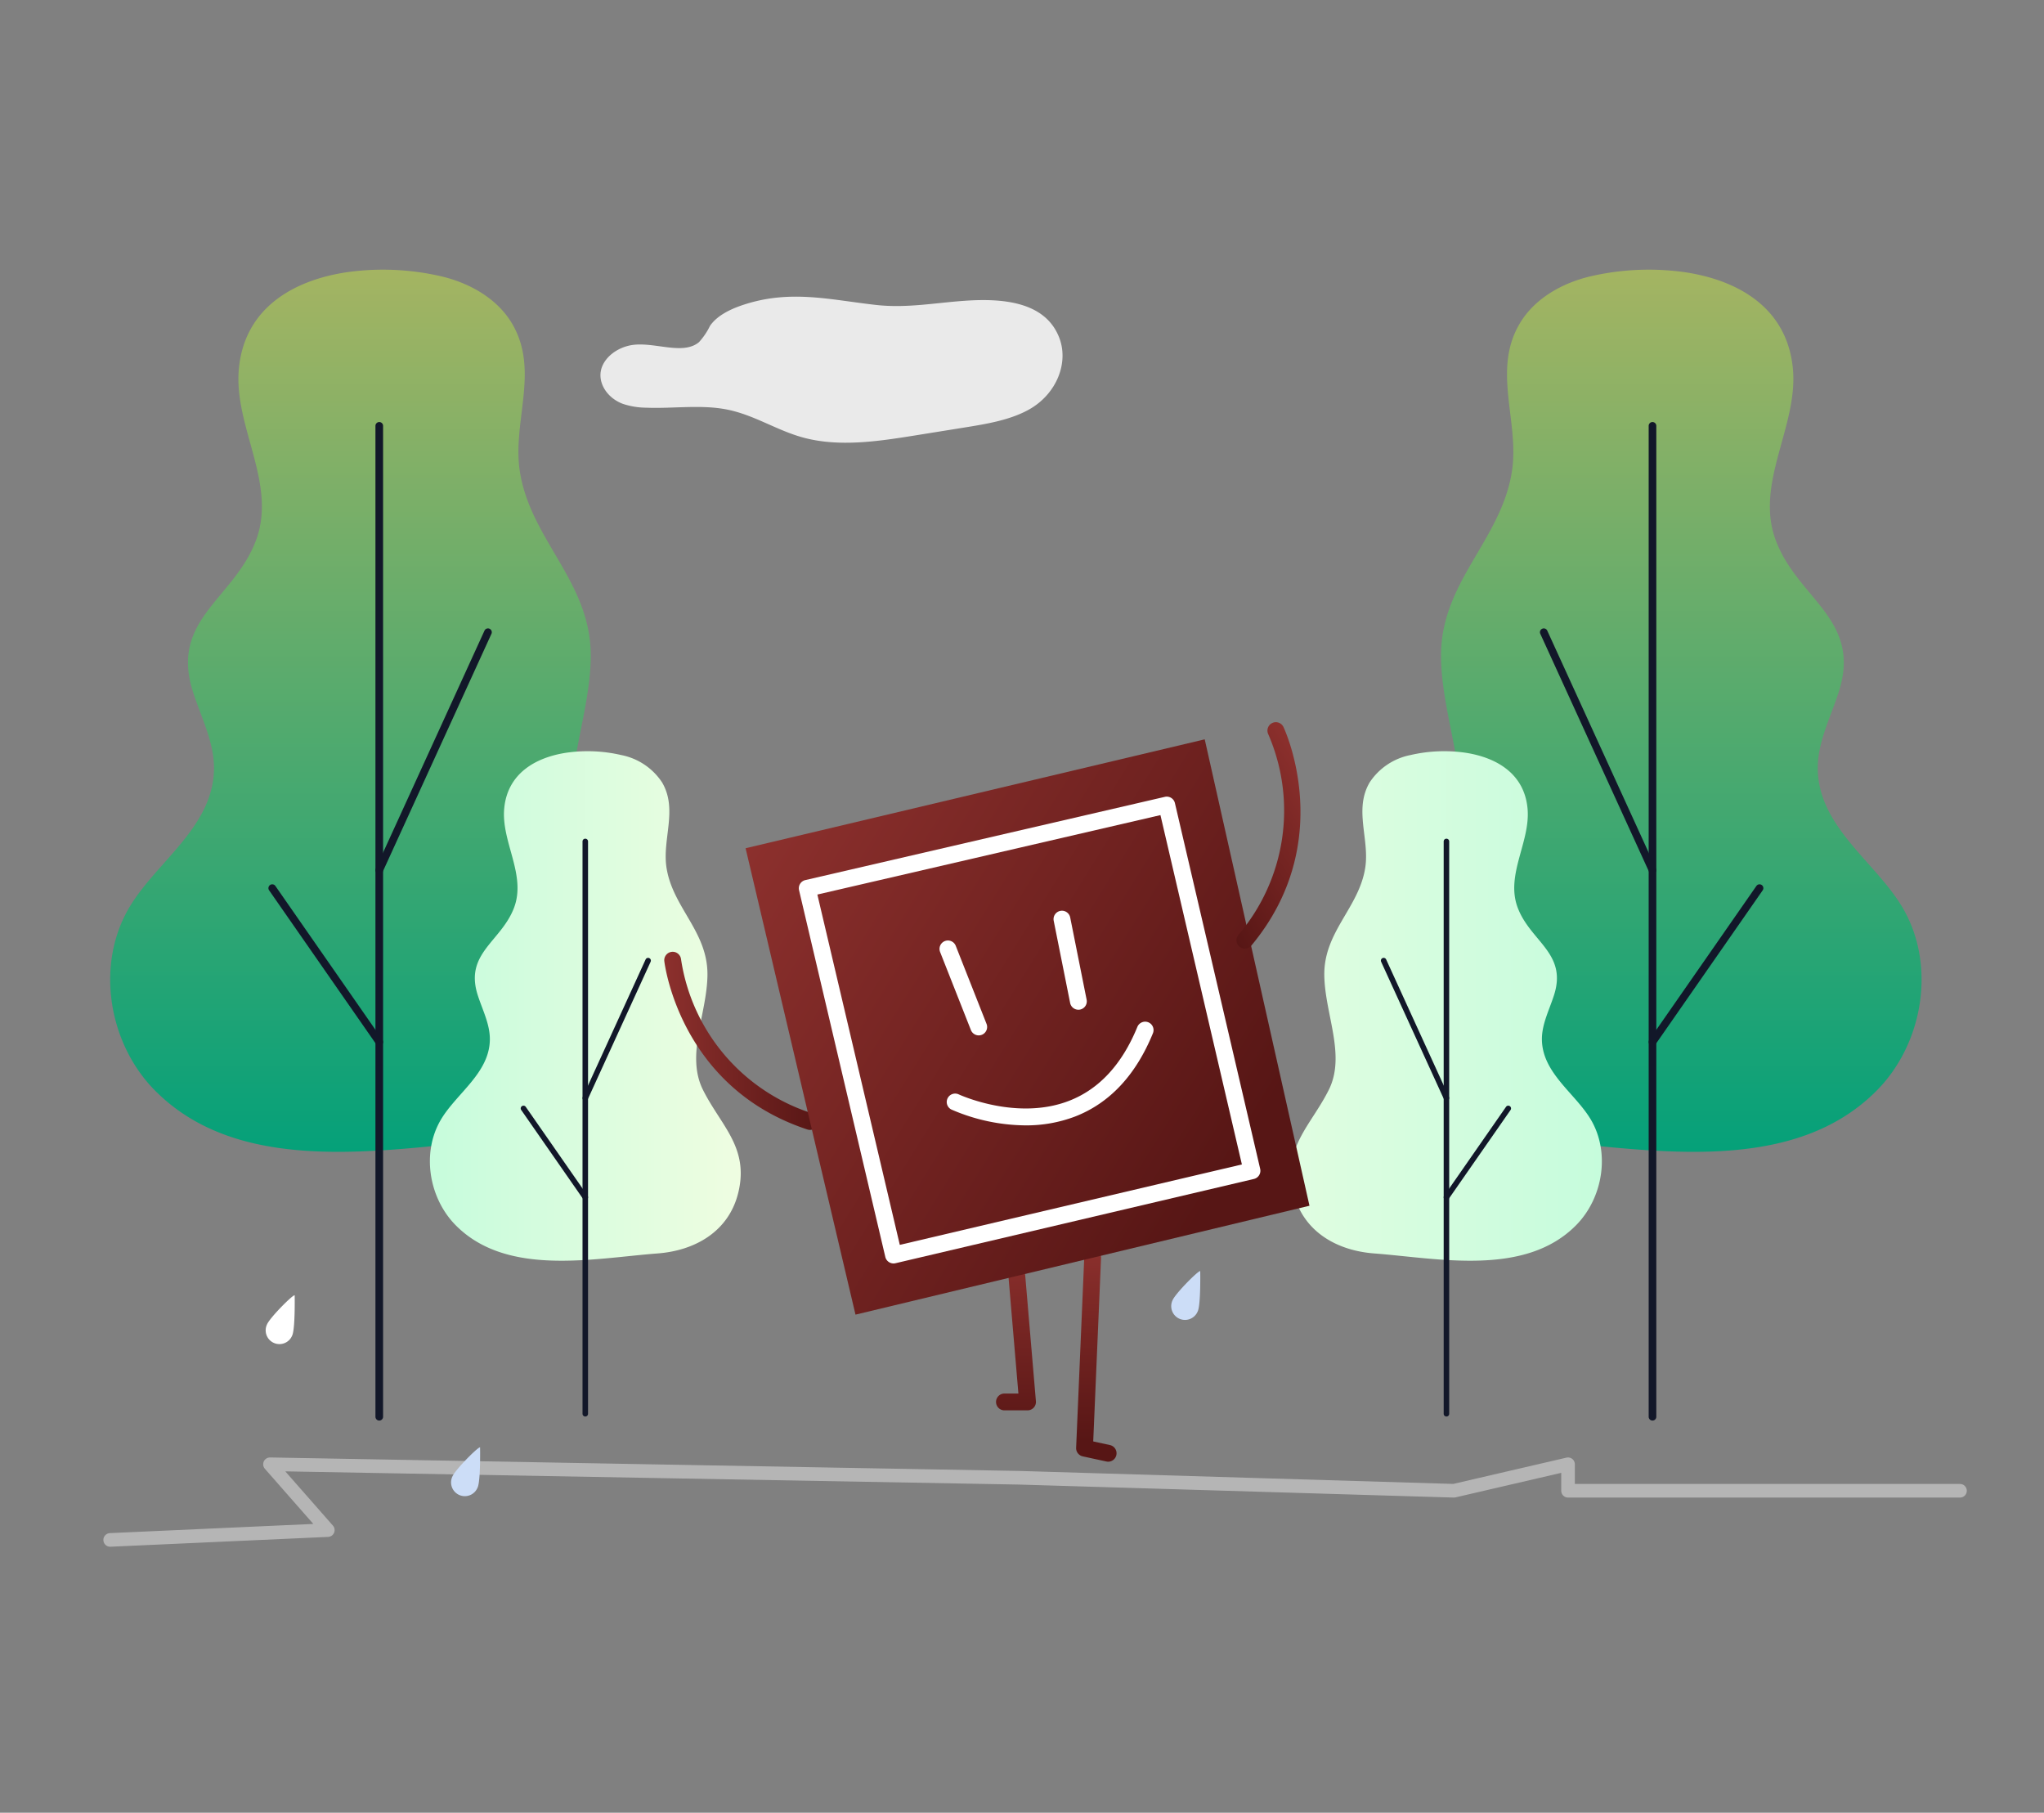
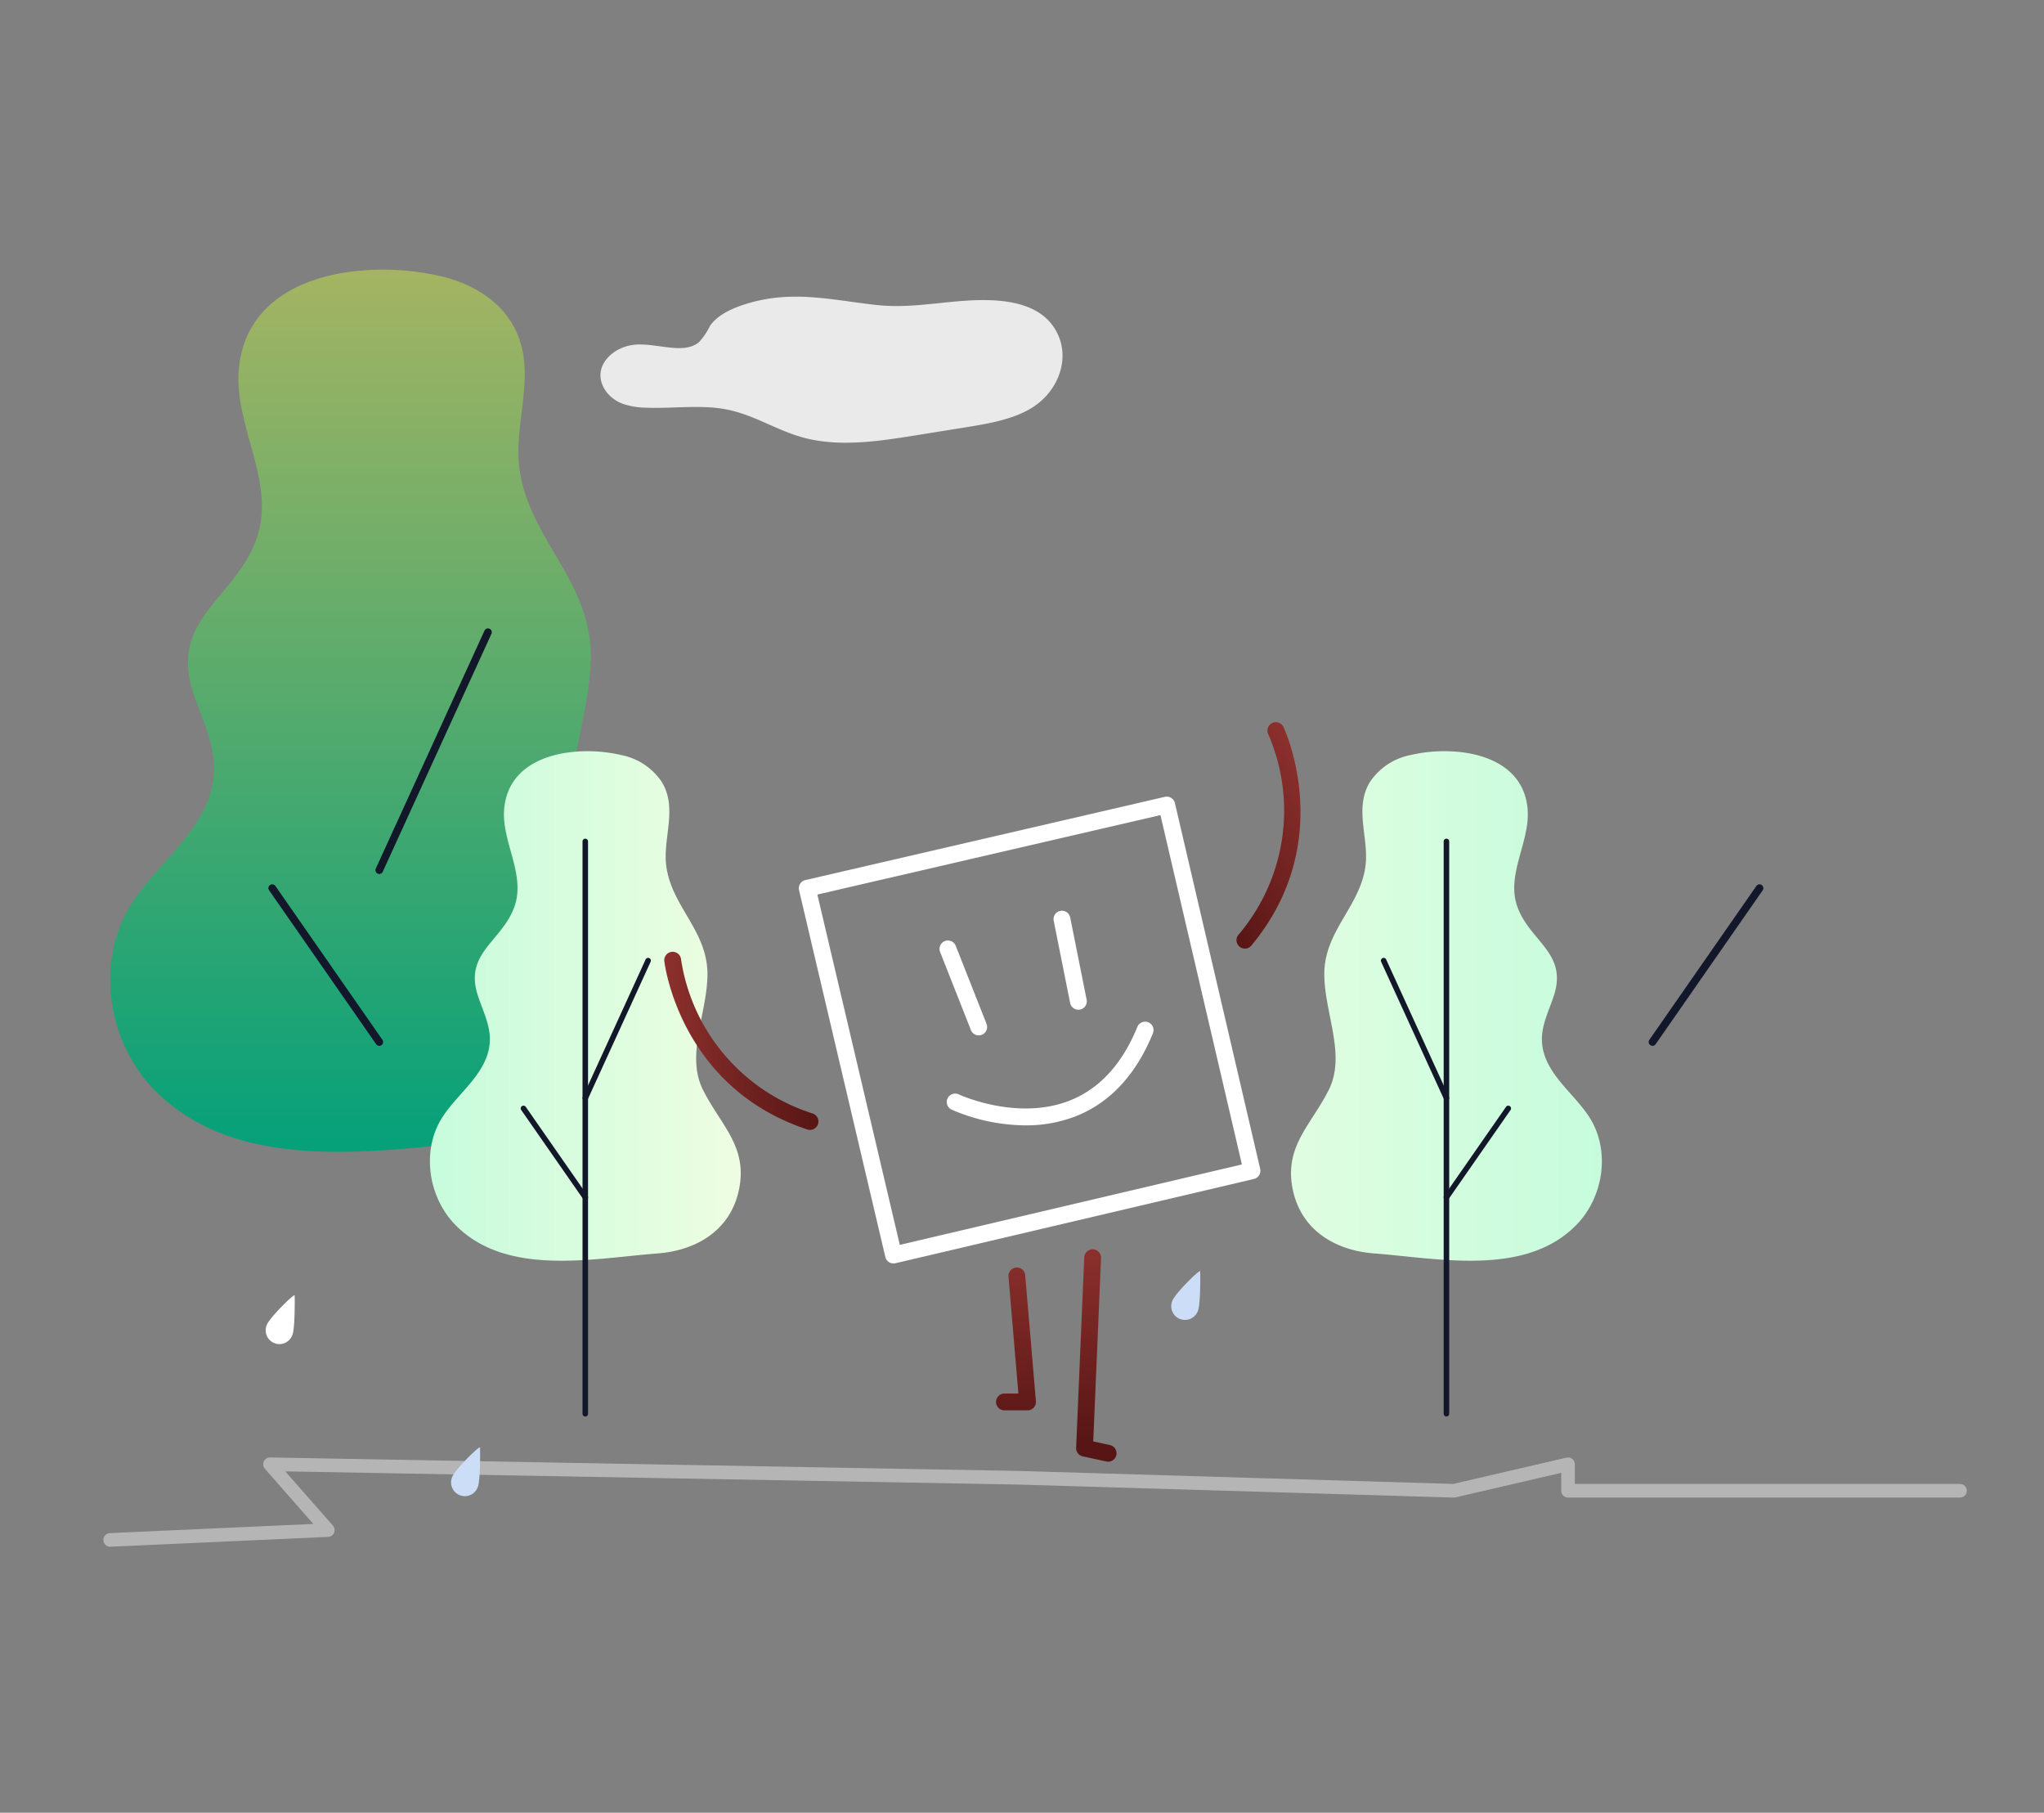
<svg xmlns="http://www.w3.org/2000/svg" xmlns:xlink="http://www.w3.org/1999/xlink" width="300" height="266" viewBox="0 0 300 266">
  <rect x="0" y="0" width="300" height="266" fill="#808080" stroke="none" />
  <defs>
    <linearGradient id="linear-gradient" x1="0.5" y1="1" x2="0.5" gradientUnits="objectBoundingBox">
      <stop offset="0" stop-color="#00a07a" />
      <stop offset="1" stop-color="#a4b462" />
    </linearGradient>
    <linearGradient id="linear-gradient-2" x1="1" y1="0.5" x2="0" y2="0.5" gradientUnits="objectBoundingBox">
      <stop offset="0" stop-color="#f0fde1" />
      <stop offset="1" stop-color="#c5fcdc" />
    </linearGradient>
    <linearGradient id="linear-gradient-4" y1="0.5" x2="1" y2="0.5" gradientUnits="objectBoundingBox">
      <stop offset="0" stop-color="#e1fde1" />
      <stop offset="1" stop-color="#c5fcdc" />
    </linearGradient>
    <linearGradient id="linear-gradient-5" x1="0.5" y1="-0.14" x2="0.5" y2="1.216" gradientUnits="objectBoundingBox">
      <stop offset="0" stop-color="#8c302d" />
      <stop offset="1" stop-color="#571615" />
    </linearGradient>
    <linearGradient id="linear-gradient-6" y1="-0.009" y2="0.903" xlink:href="#linear-gradient-5" />
    <linearGradient id="linear-gradient-7" x1="0" y1="0.5" x2="1" y2="0.5" xlink:href="#linear-gradient-5" />
    <linearGradient id="linear-gradient-8" x1="0.009" y1="0.185" x2="0.869" y2="0.732" xlink:href="#linear-gradient-5" />
    <linearGradient id="linear-gradient-9" x1="1" y1="0.5" x2="0" y2="0.5" xlink:href="#linear-gradient-5" />
  </defs>
  <g id="Congratulations" transform="translate(-56 -196.684)">
    <rect id="Rectangle_8187" data-name="Rectangle 8187" width="300" height="266" transform="translate(56 196.684)" fill="#fff" opacity="0.004" />
    <g id="Group_32822" data-name="Group 32822" transform="translate(72.171 236.247)">
      <path id="Path_21378" data-name="Path 21378" d="M-5075.658,266.98l31.941-1.441-8.486-9.659,109.955,1.978,63.813,1.908,16.749-3.887v3.887h57.526" transform="translate(5075.658 -80.575)" fill="none" stroke="#b5b5b5" stroke-linecap="round" stroke-linejoin="round" stroke-width="2" />
      <g id="Group_29193" data-name="Group 29193" transform="translate(0.001 0)">
        <path id="Path_21169" data-name="Path 21169" d="M1608.791,621.636c-2.761,1.547-6.167,2.113-9.467,2.643l-7.277,1.169c-5.457.876-11.221,1.74-16.485.288-3.818-1.053-7.065-3.257-10.975-4.064s-8.028-.131-12.055-.3a11.08,11.08,0,0,1-3.364-.562c-2.233-.83-3.618-2.93-3.218-4.881s2.545-3.585,4.992-3.8c3.234-.281,7.143,1.512,9.4-.372a10.051,10.051,0,0,0,1.616-2.388c1.1-1.6,3.214-2.579,5.339-3.232,6.7-2.059,12.289-.6,19,.156,4.554.514,8.711-.32,13.228-.62,5.745-.382,11.605.291,13.643,5.3C1614.7,614.73,1612.835,619.37,1608.791,621.636Z" transform="translate(-1473.924 -601.112)" fill="#eaeaea" />
        <g id="Group_29189" data-name="Group 29189" transform="translate(0 0)">
          <g id="Group_29190" data-name="Group 29190">
            <path id="Path_21140" data-name="Path 21140" d="M2754.6,579.284c-7.945,1.176-15.1,5.283-15.918,14.218-.771,8.459,5.682,16.831,2.49,25.211-3.277,8.6-12.629,11.542-9.214,22.18,1.216,3.789,3.175,7.481,3.076,11.459-.208,8.335-8.34,13.424-12.314,19.963-5.129,8.438-3.23,20.063,3.6,27,12.983,13.185,35,8.449,51.379,7.2,9.514-.726,18.1-5.6,20.479-15.486,2.762-11.477-4.47-17.007-8.991-26.084-4.4-8.833,1.017-19.236,1.147-29.1.146-11.031-8.758-17.087-10.394-27.223-1.182-7.33,2.943-14.88-1.162-21.8-2.174-3.666-6.2-5.93-10.345-6.914A37.9,37.9,0,0,0,2754.6,579.284Z" transform="translate(-2719.8 -578.913)" fill="url(#linear-gradient)" />
-             <path id="Path_21141" data-name="Path 21141" d="M2977.086,872.938a.561.561,0,0,0,.561-.561v-145.4a.561.561,0,1,0-1.122,0v145.4A.561.561,0,0,0,2977.086,872.938Z" transform="translate(-2937.593 -704.048)" fill="#121729" />
            <path id="Path_21142" data-name="Path 21142" d="M2871.871,962.126a.561.561,0,0,0,.511-.328l15.955-34.915a.561.561,0,0,0-1.021-.466l-15.955,34.915a.561.561,0,0,0,.277.743A.553.553,0,0,0,2871.871,962.126Z" transform="translate(-2832.379 -873.44)" fill="#121729" />
            <path id="Path_21143" data-name="Path 21143" d="M2992.8,1197.419a.561.561,0,0,0,.46-.881l-15.71-22.579a.561.561,0,0,0-.921.641l15.711,22.579A.56.56,0,0,0,2992.8,1197.419Z" transform="translate(-2953.303 -1083.516)" fill="#121729" />
          </g>
          <g id="Group_29191" data-name="Group 29191" transform="translate(46.924 70.667)">
            <path id="Path_21148" data-name="Path 21148" d="M2650.489,1045.122c-4.589.679-8.723,3.052-9.194,8.212-.446,4.886,3.282,9.722,1.438,14.561-1.892,4.967-7.294,6.667-5.322,12.811.7,2.188,1.834,4.321,1.777,6.619-.12,4.814-4.817,7.754-7.113,11.53-2.962,4.874-1.865,11.588,2.078,15.593,7.5,7.615,20.217,4.88,29.676,4.158,5.5-.419,10.454-3.234,11.828-8.944,1.6-6.629-2.582-9.823-5.193-15.066-2.541-5.1.587-11.11.662-16.809.084-6.372-5.059-9.869-6-15.724-.683-4.233,1.7-8.595-.671-12.594a9.32,9.32,0,0,0-5.975-3.993A21.882,21.882,0,0,0,2650.489,1045.122Z" transform="translate(-2630.389 -1044.908)" fill="url(#linear-gradient-2)" />
            <path id="Path_21149" data-name="Path 21149" d="M2778.54,1214.358a.4.4,0,0,0,.4-.405v-83.979a.405.405,0,1,0-.81,0v83.979A.405.405,0,0,0,2778.54,1214.358Z" transform="translate(-2755.729 -1116.73)" fill="#121729" />
            <path id="Path_21150" data-name="Path 21150" d="M2717.77,1265.871a.4.4,0,0,0,.369-.237l9.216-20.166a.4.4,0,1,0-.736-.337L2717.4,1265.3a.405.405,0,0,0,.368.573Z" transform="translate(-2694.959 -1214.567)" fill="#121729" />
            <path id="Path_21151" data-name="Path 21151" d="M2787.614,1401.772a.405.405,0,0,0,.332-.637l-9.074-13.041a.4.4,0,1,0-.665.462l9.074,13.041A.4.4,0,0,0,2787.614,1401.772Z" transform="translate(-2764.803 -1335.904)" fill="#121729" />
          </g>
          <g id="Group_29185" data-name="Group 29185" transform="translate(186.873)">
-             <path id="Path_21140-2" data-name="Path 21140" d="M2763.987,579.284c7.945,1.176,15.1,5.283,15.918,14.218.771,8.459-5.682,16.831-2.49,25.211,3.277,8.6,12.628,11.542,9.214,22.18-1.216,3.789-3.175,7.481-3.076,11.459.208,8.335,8.34,13.424,12.314,19.963,5.129,8.438,3.23,20.063-3.6,27-12.983,13.185-35,8.449-51.379,7.2-9.515-.726-18.1-5.6-20.479-15.486-2.762-11.477,4.47-17.007,8.991-26.084,4.4-8.833-1.016-19.236-1.147-29.1-.146-11.031,8.758-17.087,10.394-27.223,1.182-7.33-2.944-14.88,1.162-21.8,2.174-3.666,6.2-5.93,10.345-6.914A37.9,37.9,0,0,1,2763.987,579.284Z" transform="translate(-2719.8 -578.913)" fill="url(#linear-gradient)" />
-             <path id="Path_21141-2" data-name="Path 21141" d="M2977.086,872.938a.561.561,0,0,1-.561-.561v-145.4a.561.561,0,1,1,1.122,0v145.4A.561.561,0,0,1,2977.086,872.938Z" transform="translate(-2937.593 -704.048)" fill="#121729" />
-             <path id="Path_21142-2" data-name="Path 21142" d="M2887.827,962.126a.562.562,0,0,1-.511-.328l-15.955-34.915a.561.561,0,0,1,1.021-.466l15.955,34.915a.562.562,0,0,1-.51.794Z" transform="translate(-2848.334 -873.44)" fill="#121729" />
            <path id="Path_21143-2" data-name="Path 21143" d="M2977.085,1197.419a.561.561,0,0,1-.46-.881l15.711-22.579a.561.561,0,1,1,.921.641l-15.71,22.579A.56.56,0,0,1,2977.085,1197.419Z" transform="translate(-2937.593 -1083.516)" fill="#121729" />
          </g>
          <g id="Group_29187" data-name="Group 29187" transform="translate(173.314 70.667)">
            <path id="Path_21148-2" data-name="Path 21148" d="M2655.911,1045.122c4.589.679,8.723,3.052,9.194,8.212.446,4.886-3.282,9.722-1.438,14.561,1.893,4.967,7.294,6.667,5.322,12.811-.7,2.188-1.834,4.321-1.776,6.619.12,4.814,4.817,7.754,7.113,11.53,2.962,4.874,1.865,11.588-2.079,15.593-7.5,7.615-20.216,4.88-29.676,4.158-5.5-.419-10.453-3.234-11.828-8.944-1.6-6.629,2.582-9.823,5.193-15.066,2.541-5.1-.587-11.11-.663-16.809-.084-6.372,5.059-9.869,6-15.724.683-4.233-1.7-8.595.671-12.594a9.32,9.32,0,0,1,5.975-3.993A21.882,21.882,0,0,1,2655.911,1045.122Z" transform="translate(-2630.39 -1044.908)" fill="url(#linear-gradient-4)" />
            <path id="Path_21149-2" data-name="Path 21149" d="M2778.54,1214.358a.4.4,0,0,1-.405-.405v-83.979a.405.405,0,1,1,.81,0v83.979A.4.4,0,0,1,2778.54,1214.358Z" transform="translate(-2755.73 -1116.73)" fill="#121729" />
            <path id="Path_21150-2" data-name="Path 21150" d="M2726.986,1265.871a.4.4,0,0,1-.368-.237l-9.216-20.166a.4.4,0,1,1,.737-.337l9.216,20.166a.405.405,0,0,1-.368.573Z" transform="translate(-2704.176 -1214.567)" fill="#121729" />
            <path id="Path_21151-2" data-name="Path 21151" d="M2778.54,1401.772a.405.405,0,0,1-.332-.637l9.074-13.041a.4.4,0,1,1,.665.462l-9.074,13.041A.4.4,0,0,1,2778.54,1401.772Z" transform="translate(-2755.729 -1335.904)" fill="#121729" />
          </g>
          <path id="Path_21165" data-name="Path 21165" d="M1642.1,1577.255c.444-1.023.355-5.879.355-5.879-.262-.114-3.613,3.247-4.058,4.269a2.019,2.019,0,1,0,3.7,1.61Z" transform="translate(-1615.376 -1420.869)" fill="#fff" />
          <path id="Path_21167" data-name="Path 21167" d="M1821.518,1724.391c.444-1.023.354-5.879.354-5.879-.261-.114-3.613,3.247-4.057,4.269a2.019,2.019,0,1,0,3.7,1.61Z" transform="translate(-1767.583 -1545.691)" fill="#ccddf7" />
          <path id="Path_21168" data-name="Path 21168" d="M2518.515,1553.858c.445-1.023.355-5.879.355-5.879-.262-.114-3.613,3.247-4.058,4.269a2.019,2.019,0,1,0,3.7,1.61Z" transform="translate(-2358.883 -1401.02)" fill="#ccddf7" />
        </g>
        <g id="Group_34531" data-name="Group 34531" transform="translate(-57.457 -156.365)">
          <path id="Path_11222" data-name="Path 11222" d="M1191.291-486.318H1187.9a1.234,1.234,0,0,1-1.234-1.234,1.235,1.235,0,0,1,1.234-1.234h2.048l-1.458-17.153a1.235,1.235,0,0,1,1.125-1.334,1.219,1.219,0,0,1,.9.281,1.219,1.219,0,0,1,.43.843l1.572,18.49a1.235,1.235,0,0,1-.319.94A1.237,1.237,0,0,1,1191.291-486.318Z" transform="translate(-999.191 810.075)" fill="url(#linear-gradient-5)" />
          <path id="Path_11223" data-name="Path 11223" d="M1200.891-478.278a1.2,1.2,0,0,1-.263-.029l-3.468-.753a1.235,1.235,0,0,1-.97-1.26l1.192-27.945a1.25,1.25,0,0,1,1.286-1.18,1.233,1.233,0,0,1,.856.4,1.234,1.234,0,0,1,.323.888l-1.148,26.906,2.452.532a1.234,1.234,0,0,1,.943,1.469,1.233,1.233,0,0,1-1.2.973Z" transform="translate(-996.96 809.569)" fill="url(#linear-gradient-6)" />
          <path id="Path_11224" data-name="Path 11224" d="M1168.594-518.682a1.2,1.2,0,0,1-.386-.063c-18.826-6.208-20.975-24.526-20.994-24.709a1.234,1.234,0,0,1,1.1-1.357,1.235,1.235,0,0,1,1.357,1.094,28.129,28.129,0,0,0,19.313,22.628,1.234,1.234,0,0,1,.786,1.559A1.236,1.236,0,0,1,1168.594-518.682Z" transform="translate(-1008.428 801.286)" fill="url(#linear-gradient-7)" />
-           <path id="Path_11227" data-name="Path 11227" d="M1156.88-554.1l16.13,68.44,66.631-15.979-15.374-68.44Z" transform="translate(-1006.163 795.372)" fill="url(#linear-gradient-8)" />
          <path id="Path_11228" data-name="Path 11228" d="M1177.108-494.768a1.236,1.236,0,0,1-1.2-.951l-12.662-53.818a1.234,1.234,0,0,1,.153-.934,1.233,1.233,0,0,1,.77-.552l52.763-12.213a1.233,1.233,0,0,1,1.481.922l12.513,53.666a1.237,1.237,0,0,1-.92,1.483L1177.4-494.8A1.247,1.247,0,0,1,1177.108-494.768ZM1165.933-548.9l12.1,51.406,50.209-11.8-11.954-51.264Z" transform="translate(-1004.683 796.968)" fill="#fff" />
          <path id="Path_11229" data-name="Path 11229" d="M1185.7-532.238a1.235,1.235,0,0,1-1.149-.781l-4.522-11.458a1.233,1.233,0,0,1,.695-1.6,1.236,1.236,0,0,1,1.6.694l4.522,11.458a1.234,1.234,0,0,1-.694,1.6A1.238,1.238,0,0,1,1185.7-532.238Z" transform="translate(-1000.764 800.973)" fill="#fff" />
          <path id="Path_11230" data-name="Path 11230" d="M1197.149-535.172a1.236,1.236,0,0,1-1.209-.992l-2.411-12.06a1.233,1.233,0,0,1,.968-1.451,1.233,1.233,0,0,1,.927.183,1.233,1.233,0,0,1,.526.785l2.411,12.06a1.233,1.233,0,0,1-.183.927,1.233,1.233,0,0,1-.785.526,1.258,1.258,0,0,1-.243.023Z" transform="translate(-997.59 800.142)" fill="#fff" />
          <path id="Path_11231" data-name="Path 11231" d="M1192.351-521.291a27.738,27.738,0,0,1-10.841-2.315,1.233,1.233,0,0,1-.587-1.641,1.233,1.233,0,0,1,1.641-.591c.084.039,8.522,3.933,16.218.936,4.4-1.711,7.761-5.359,10-10.838a1.239,1.239,0,0,1,1.609-.676,1.235,1.235,0,0,1,.676,1.609c-2.511,6.14-6.352,10.249-11.415,12.213A20.142,20.142,0,0,1,1192.351-521.291Z" transform="translate(-1000.566 803.23)" fill="#fff" />
          <path id="Path_11224-2" data-name="Path 11224" d="M1.236,26.138a1.2,1.2,0,0,0,.386-.063C20.449,19.867,22.6,1.549,22.616,1.365A1.234,1.234,0,0,0,20.161,1.1,28.129,28.129,0,0,1,.85,23.731a1.234,1.234,0,0,0,.386,2.407Z" transform="matrix(0.848, -0.53, 0.53, 0.848, 209.754, 234.302)" fill="url(#linear-gradient-9)" />
        </g>
      </g>
    </g>
  </g>
</svg>